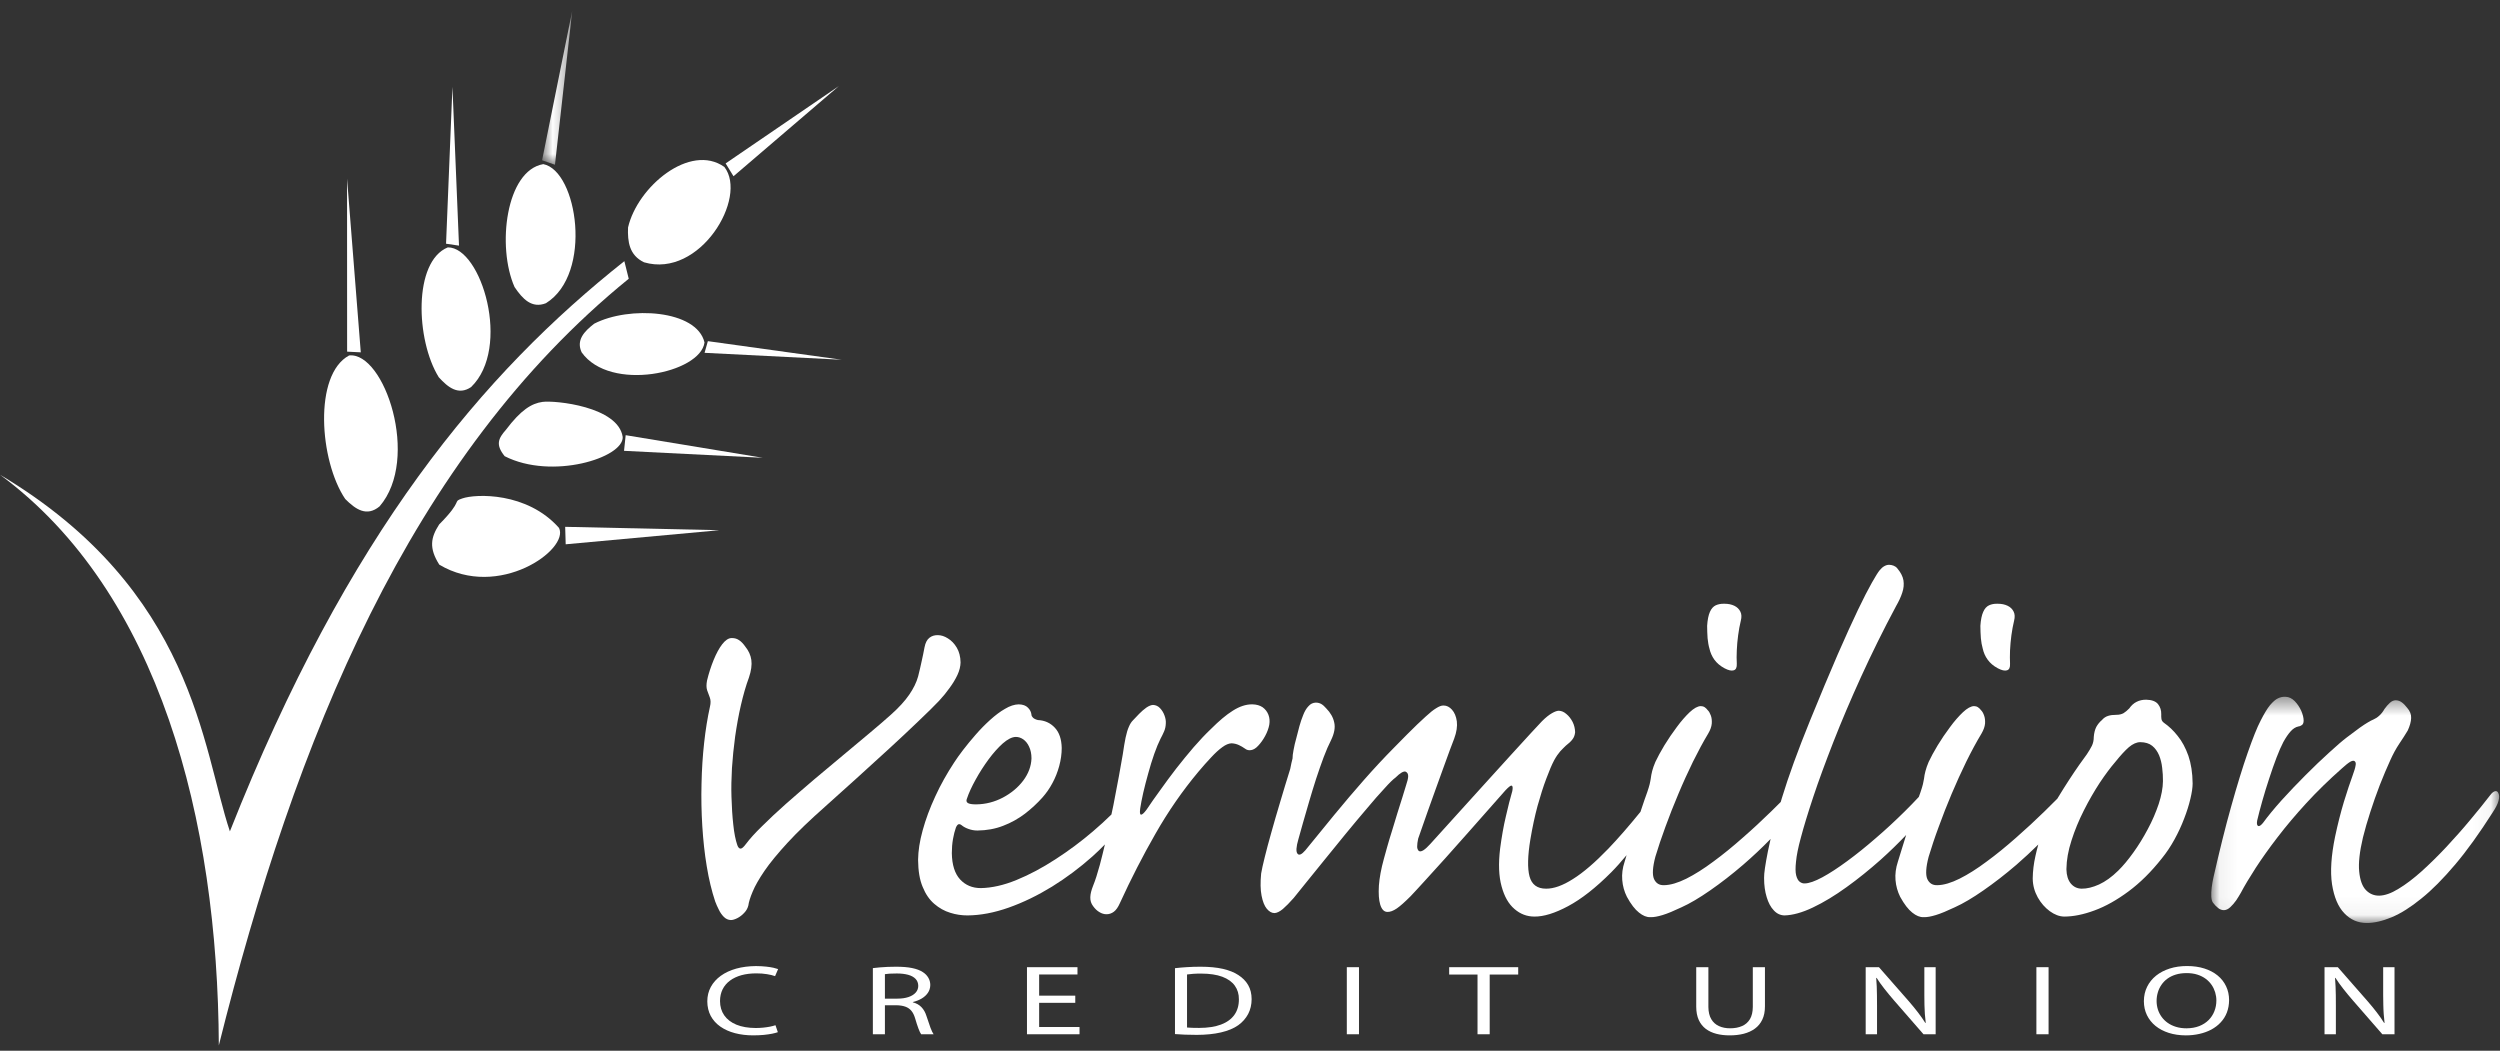
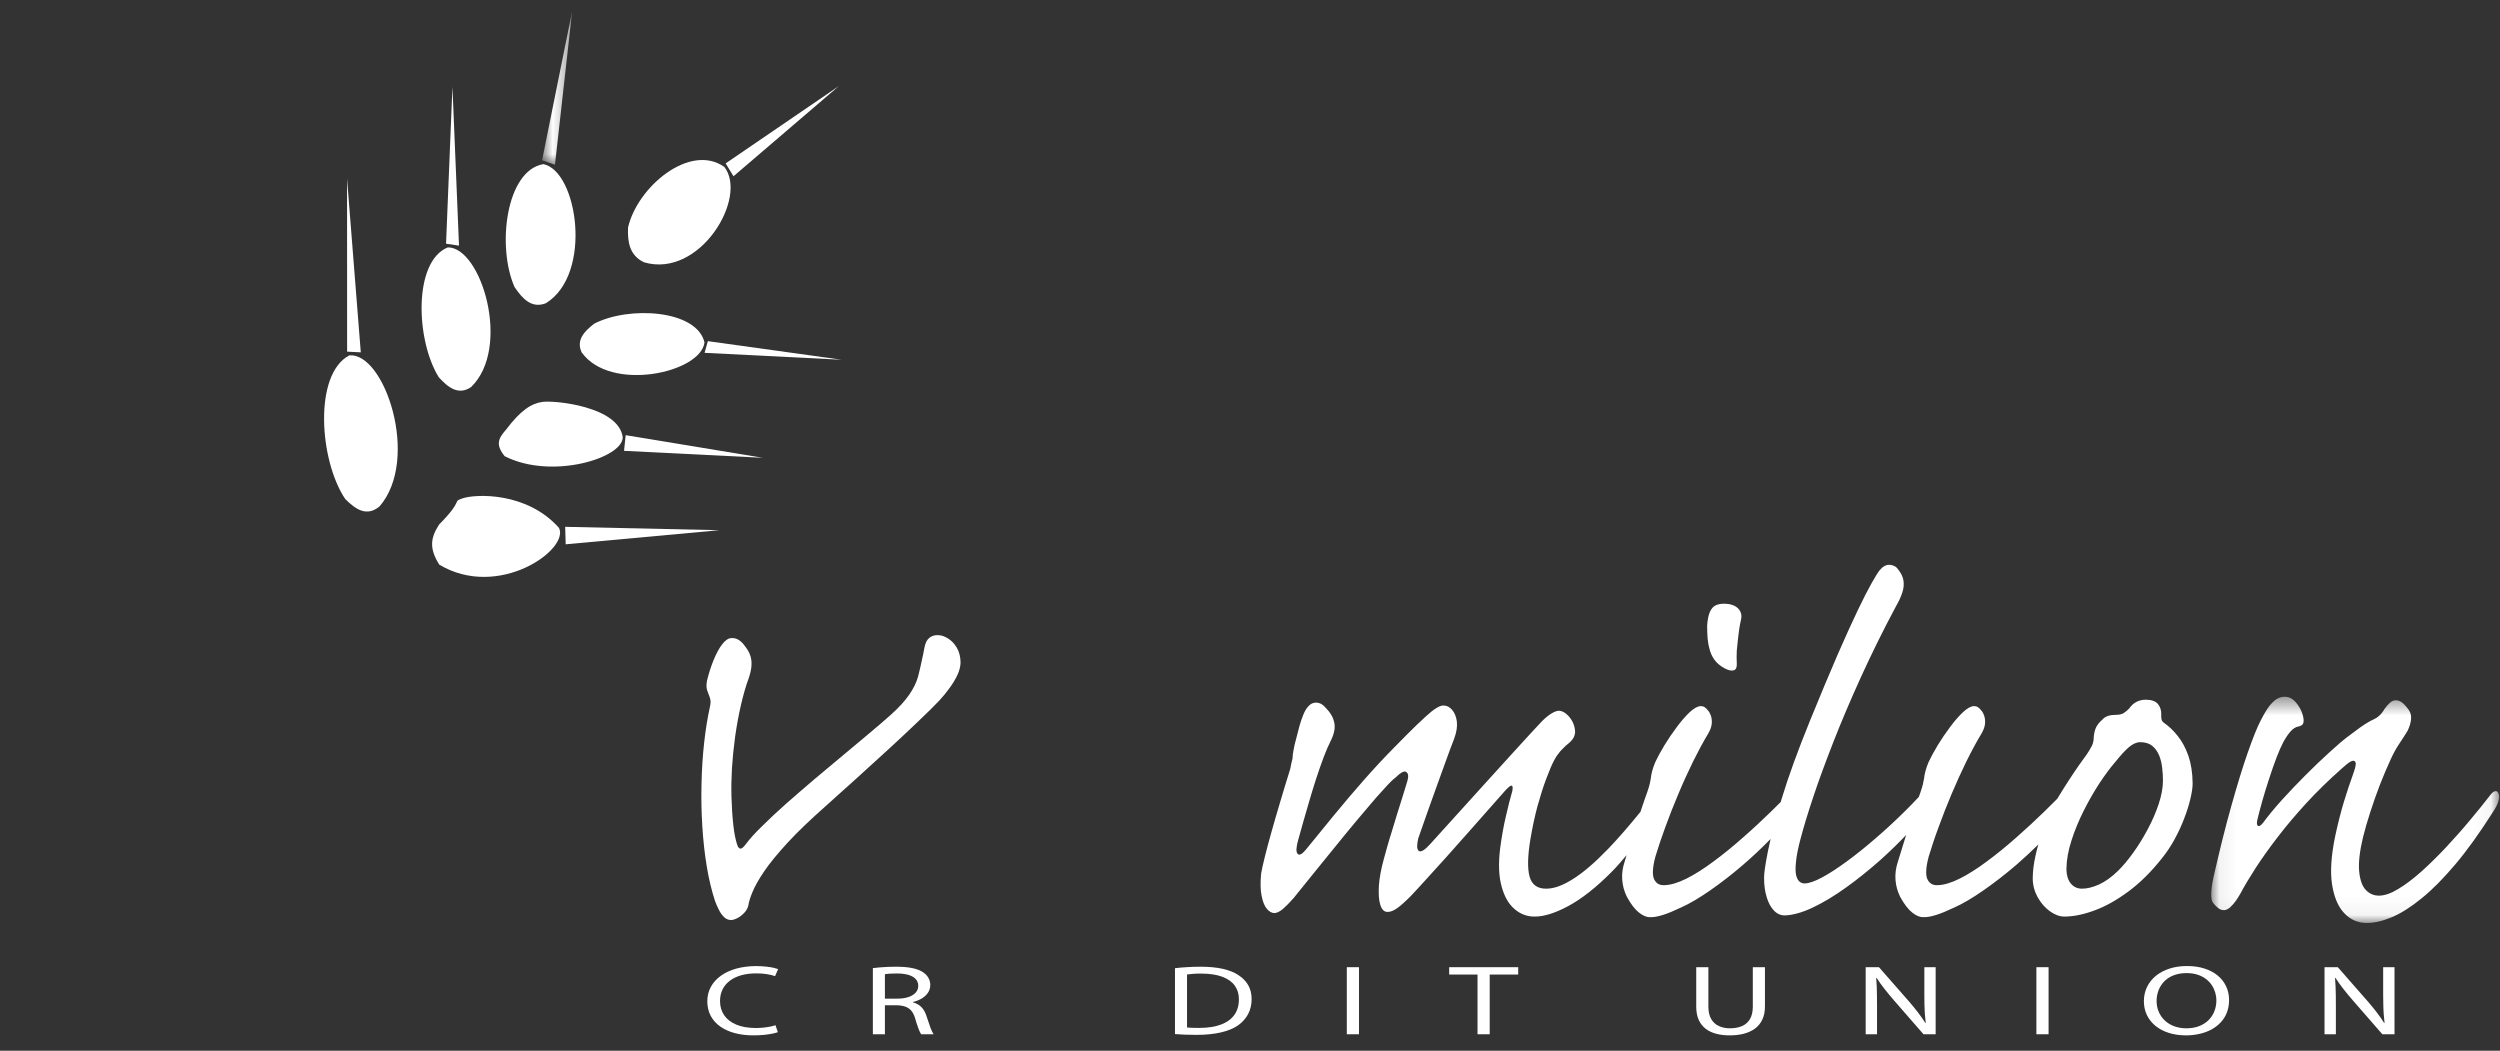
<svg xmlns="http://www.w3.org/2000/svg" xmlns:xlink="http://www.w3.org/1999/xlink" width="138px" height="58px" viewBox="0 0 138 58" version="1.1">
  <rect x="0" y="0" width="138" height="58" fill="#333333" stroke="none" />
  <title>Group 4</title>
  <desc>Created with Sketch.</desc>
  <defs>
    <polygon id="path-1" points="0.923 0.596 2.587 0.596 2.587 9.095 0.923 9.095" />
    <polygon id="path-3" points="0.061 0.462 15.954 0.462 15.954 12.948 0.061 12.948" />
  </defs>
  <g id="PWS" stroke="none" stroke-width="1" fill="none" fill-rule="evenodd">
    <g id="PWS-1" transform="translate(-510, -194)">
      <g id="Group-4" transform="translate(510, 194)">
-         <path d="M34.464,14.416 C26.677,20.589 19.208,29.409 12.69,45.892 C11.156,41.313 10.727,32.599 6.39488462e-14,26.205 C8.811,32.7 12.022,45.268 12.079,57.707 C16.296,40.826 22.614,25.209 34.706,15.387 L34.464,14.416 Z" id="Fill-1" fill="#FFFFFF" />
        <polygon id="Fill-3" fill="#FFFFFF" points="34.447 24.886 42.103 25.27 34.537 24.022" />
        <path d="M27.858,25.182 C30.463,26.509 34.422,25.269 34.373,24.123 C34.133,22.437 30.622,22.09 29.945,22.185 C29.345,22.268 28.758,22.624 27.928,23.724 C27.503,24.204 27.346,24.548 27.858,25.182" id="Fill-5" fill="#FFFFFF" />
        <polygon id="Fill-7" fill="#FFFFFF" points="31.226 30.045 39.712 29.267 31.198 29.081" />
        <path d="M24.249,31.169 C27.519,33.125 31.443,30.333 30.858,29.142 C29.094,27.148 26.25,27.257 25.518,27.514 C24.936,27.717 25.629,27.552 24.243,28.948 C23.78,29.667 23.665,30.247 24.249,31.169" id="Fill-9" fill="#FFFFFF" />
        <g id="Group-13" transform="translate(29, 0)">
          <mask id="mask-2" fill="white">
            <use xlink:href="#path-1" />
          </mask>
          <g id="Clip-12" />
          <polygon id="Fill-11" fill="#FFFFFF" mask="url(#mask-2)" points="1.634 9.095 2.587 0.596 0.923 8.847" />
        </g>
        <path d="M30.136,16.737 C32.744,15.119 31.877,9.428 29.99,9.06 C27.926,9.414 27.418,13.617 28.403,15.844 C28.845,16.501 29.354,17.044 30.136,16.737" id="Fill-14" fill="#FFFFFF" />
        <polygon id="Fill-16" fill="#FFFFFF" points="25.337 13.559 24.975 4.792 24.622 13.453" />
        <path d="M26.002,21.368 C28.244,19.203 26.57,13.641 24.719,13.655 C22.806,14.435 22.949,18.778 24.22,20.824 C24.739,21.395 25.305,21.837 26.002,21.368" id="Fill-18" fill="#FFFFFF" />
        <polygon id="Fill-20" fill="#FFFFFF" points="19.915 19.449 19.157 9.863 19.161 19.411" />
        <path d="M20.952,27.953 C23.214,25.336 21.215,19.408 19.271,19.621 C17.296,20.682 17.634,25.435 19.056,27.545 C19.628,28.117 20.241,28.543 20.952,27.953" id="Fill-22" fill="#FFFFFF" />
        <polygon id="Fill-24" fill="#FFFFFF" points="40.489 9.729 46.305 4.751 40.055 9.02" />
        <path d="M35.551,14.479 C38.635,15.385 41.303,10.902 39.984,9.215 C38.091,7.877 35.185,10.309 34.668,12.557 C34.638,13.336 34.733,14.089 35.551,14.479" id="Fill-26" fill="#FFFFFF" />
        <polygon id="Fill-28" fill="#FFFFFF" points="38.892 19.476 46.46 19.858 39.074 18.832" />
        <path d="M32.107,19.449 C33.679,21.668 38.666,20.594 38.889,18.904 C38.463,17.097 34.719,16.875 32.801,17.867 C32.246,18.295 31.794,18.776 32.107,19.449" id="Fill-30" fill="#FFFFFF" />
        <path d="M50.707,39.8 C51.193,39.34 51.568,38.966 51.835,38.687 C52.044,38.463 52.237,38.227 52.413,37.981 C52.595,37.735 52.739,37.494 52.852,37.254 C52.964,37.013 53.018,36.783 53.023,36.569 C53.018,36.248 52.947,35.975 52.814,35.75 C52.681,35.526 52.514,35.354 52.322,35.238 C52.135,35.119 51.947,35.06 51.771,35.06 C51.589,35.055 51.434,35.103 51.305,35.205 C51.172,35.306 51.081,35.483 51.033,35.734 C50.985,35.987 50.936,36.238 50.878,36.488 C50.824,36.74 50.76,37.025 50.68,37.339 C50.589,37.67 50.423,38.008 50.187,38.35 C49.952,38.693 49.615,39.061 49.171,39.458 C48.855,39.74 48.471,40.072 48.016,40.453 C47.567,40.832 47.075,41.244 46.545,41.683 C46.016,42.121 45.475,42.571 44.934,43.031 C44.395,43.49 43.876,43.941 43.378,44.378 C42.886,44.817 42.448,45.223 42.068,45.604 C41.683,45.978 41.388,46.304 41.18,46.583 C41.052,46.755 40.955,46.844 40.88,46.844 C40.805,46.844 40.746,46.781 40.698,46.647 C40.603,46.369 40.527,45.994 40.478,45.528 C40.426,45.068 40.394,44.551 40.377,43.983 C40.361,43.496 40.372,42.967 40.404,42.4 C40.441,41.832 40.5,41.249 40.58,40.656 C40.666,40.062 40.768,39.489 40.896,38.933 C41.025,38.377 41.169,37.863 41.34,37.404 C41.469,37.025 41.511,36.697 41.474,36.43 C41.436,36.162 41.324,35.922 41.147,35.702 C41.036,35.543 40.923,35.419 40.8,35.339 C40.682,35.258 40.554,35.221 40.409,35.221 L40.377,35.221 C40.206,35.226 40.035,35.344 39.864,35.564 C39.693,35.788 39.538,36.077 39.393,36.43 C39.249,36.783 39.125,37.163 39.029,37.564 C38.987,37.783 38.987,37.959 39.035,38.105 C39.082,38.243 39.136,38.377 39.184,38.51 C39.233,38.644 39.238,38.81 39.19,39.008 C39.056,39.613 38.949,40.276 38.869,40.998 C38.789,41.72 38.741,42.474 38.724,43.261 C38.703,44.041 38.719,44.823 38.767,45.599 C38.816,46.379 38.895,47.123 39.014,47.829 C39.131,48.54 39.286,49.182 39.478,49.76 C39.532,49.904 39.597,50.054 39.677,50.209 C39.751,50.369 39.848,50.503 39.955,50.611 C40.067,50.724 40.196,50.781 40.345,50.787 C40.447,50.787 40.564,50.749 40.704,50.68 C40.837,50.611 40.966,50.514 41.078,50.392 C41.196,50.272 41.27,50.134 41.308,49.985 C41.334,49.787 41.415,49.529 41.549,49.214 C41.678,48.9 41.896,48.519 42.201,48.07 C42.506,47.625 42.934,47.107 43.479,46.513 C44.025,45.919 44.727,45.25 45.577,44.497 C46.09,44.041 46.652,43.533 47.262,42.982 C47.872,42.431 48.476,41.88 49.081,41.325 C49.68,40.773 50.226,40.264 50.707,39.8" id="Fill-32" fill="#FFFFFF" />
-         <path d="M70.065,40.003 C70.096,39.805 70.082,39.624 70.018,39.458 C69.953,39.287 69.845,39.148 69.696,39.04 C69.546,38.939 69.359,38.885 69.134,38.88 L69.103,38.88 C68.77,38.88 68.417,38.998 68.053,39.229 C67.685,39.458 67.289,39.795 66.856,40.228 C66.539,40.527 66.219,40.87 65.892,41.244 C65.567,41.625 65.245,42.015 64.929,42.421 C64.614,42.828 64.32,43.229 64.042,43.62 C63.758,44.004 63.512,44.363 63.293,44.689 C63.149,44.882 63.046,44.978 62.982,44.966 C62.923,44.962 62.908,44.85 62.94,44.624 C62.972,44.395 63.031,44.106 63.106,43.764 C63.187,43.422 63.276,43.064 63.383,42.689 C63.485,42.309 63.598,41.951 63.715,41.614 C63.833,41.277 63.951,40.999 64.063,40.773 C64.133,40.645 64.196,40.517 64.256,40.378 C64.315,40.244 64.346,40.1 64.352,39.94 C64.363,39.805 64.342,39.662 64.283,39.501 C64.229,39.346 64.143,39.206 64.037,39.094 C63.93,38.977 63.796,38.918 63.646,38.912 C63.539,38.918 63.416,38.966 63.276,39.062 C63.144,39.158 63.01,39.27 62.881,39.404 C62.753,39.533 62.646,39.645 62.554,39.747 C62.459,39.838 62.378,39.961 62.315,40.115 C62.244,40.271 62.186,40.469 62.133,40.715 C62.084,40.961 62.03,41.266 61.977,41.641 C61.924,41.956 61.854,42.357 61.763,42.85 C61.672,43.341 61.57,43.876 61.458,44.453 C61.423,44.622 61.386,44.79 61.351,44.959 C61.038,45.268 60.699,45.579 60.329,45.893 C59.683,46.445 58.997,46.958 58.27,47.427 C57.543,47.899 56.825,48.285 56.114,48.574 C55.403,48.867 54.751,49.01 54.145,49.023 C53.67,49.023 53.29,48.861 52.995,48.541 C52.701,48.219 52.552,47.738 52.541,47.096 C52.541,46.818 52.562,46.561 52.605,46.315 C52.648,46.074 52.701,45.862 52.765,45.684 C52.814,45.572 52.862,45.513 52.915,45.498 C52.963,45.486 53.023,45.503 53.087,45.556 C53.183,45.636 53.312,45.706 53.461,45.758 C53.611,45.813 53.776,45.845 53.954,45.845 C54.467,45.839 54.942,45.754 55.376,45.583 C55.815,45.417 56.21,45.192 56.574,44.919 C56.933,44.641 57.259,44.341 57.548,44.016 C57.751,43.785 57.933,43.529 58.093,43.229 C58.254,42.934 58.377,42.62 58.468,42.288 C58.558,41.956 58.607,41.619 58.607,41.287 C58.596,40.805 58.473,40.431 58.227,40.17 C57.982,39.907 57.67,39.764 57.291,39.747 C57.163,39.715 57.072,39.667 57.018,39.613 C56.965,39.559 56.938,39.506 56.938,39.458 C56.922,39.307 56.857,39.174 56.74,39.062 C56.627,38.945 56.457,38.885 56.232,38.88 C55.997,38.885 55.746,38.966 55.478,39.127 C55.205,39.281 54.932,39.49 54.654,39.741 C54.376,39.993 54.108,40.265 53.852,40.56 C53.6,40.849 53.37,41.127 53.162,41.399 C52.958,41.667 52.792,41.898 52.67,42.089 C52.273,42.694 51.92,43.319 51.627,43.961 C51.327,44.608 51.097,45.229 50.931,45.835 C50.765,46.433 50.685,46.974 50.679,47.449 L50.679,47.482 C50.685,48.07 50.765,48.566 50.931,48.957 C51.091,49.354 51.305,49.663 51.573,49.894 C51.841,50.124 52.134,50.29 52.455,50.386 C52.771,50.488 53.092,50.531 53.408,50.531 C54.13,50.526 54.89,50.38 55.686,50.098 C56.489,49.813 57.28,49.428 58.072,48.942 C58.858,48.455 59.602,47.899 60.298,47.279 C60.541,47.062 60.769,46.839 60.991,46.613 C60.897,47.013 60.803,47.395 60.71,47.744 C60.581,48.219 60.458,48.604 60.339,48.894 C60.244,49.136 60.19,49.343 60.185,49.525 C60.18,49.712 60.229,49.874 60.339,50.018 C60.442,50.162 60.555,50.273 60.688,50.349 C60.816,50.429 60.951,50.466 61.078,50.466 C61.222,50.466 61.357,50.423 61.485,50.328 C61.608,50.236 61.72,50.075 61.816,49.857 C62.421,48.535 63.074,47.257 63.78,46.026 C64.48,44.796 65.272,43.652 66.149,42.604 C66.395,42.309 66.631,42.046 66.851,41.812 C67.074,41.571 67.277,41.384 67.471,41.244 C67.658,41.105 67.829,41.036 67.979,41.03 C68.123,41.036 68.257,41.068 68.386,41.127 C68.508,41.185 68.621,41.25 68.717,41.32 C68.818,41.399 68.931,41.431 69.065,41.405 C69.194,41.384 69.327,41.303 69.456,41.16 C69.589,41.02 69.718,40.843 69.835,40.629 C69.953,40.41 70.028,40.202 70.065,40.003 M53.376,44.08 C53.482,43.764 53.643,43.416 53.857,43.031 C54.065,42.651 54.306,42.276 54.568,41.919 C54.83,41.565 55.092,41.271 55.355,41.036 C55.622,40.805 55.857,40.683 56.071,40.678 C56.216,40.678 56.35,40.72 56.483,40.811 C56.612,40.902 56.724,41.036 56.804,41.212 C56.89,41.39 56.938,41.609 56.938,41.865 C56.922,42.299 56.767,42.71 56.478,43.095 C56.189,43.475 55.815,43.785 55.36,44.026 C54.9,44.267 54.413,44.395 53.89,44.401 L53.857,44.401 C53.648,44.401 53.503,44.375 53.424,44.326 C53.343,44.272 53.327,44.192 53.376,44.08" id="Fill-34" fill="#FFFFFF" />
-         <path d="M94.36,35.798 C94.41,36.022 94.501,36.232 94.633,36.414 C94.768,36.601 94.956,36.761 95.196,36.89 C95.411,37.002 95.575,37.04 95.699,37.002 C95.827,36.965 95.881,36.842 95.871,36.633 C95.858,36.414 95.858,36.173 95.871,35.901 C95.881,35.632 95.907,35.354 95.945,35.07 C95.982,34.788 96.03,34.521 96.094,34.258 C96.143,34.066 96.138,33.9 96.068,33.761 C95.999,33.622 95.891,33.514 95.736,33.439 C95.581,33.365 95.405,33.327 95.196,33.327 L95.164,33.327 C94.993,33.322 94.844,33.353 94.709,33.413 C94.575,33.477 94.467,33.594 94.387,33.777 C94.308,33.953 94.255,34.21 94.234,34.547 C94.234,34.788 94.245,35.018 94.259,35.232 C94.281,35.446 94.312,35.638 94.36,35.798" id="Fill-36" fill="#FFFFFF" />
-         <path d="M109.446,35.798 C109.494,36.022 109.585,36.232 109.719,36.414 C109.852,36.601 110.04,36.761 110.281,36.89 C110.495,37.002 110.661,37.04 110.784,37.002 C110.912,36.965 110.965,36.842 110.954,36.633 C110.944,36.414 110.944,36.173 110.954,35.901 C110.965,35.632 110.993,35.354 111.029,35.07 C111.067,34.788 111.116,34.521 111.179,34.258 C111.227,34.066 111.222,33.9 111.152,33.761 C111.084,33.622 110.977,33.514 110.821,33.439 C110.666,33.365 110.488,33.327 110.281,33.327 L110.249,33.327 C110.077,33.322 109.926,33.353 109.795,33.413 C109.66,33.477 109.552,33.594 109.473,33.777 C109.393,33.953 109.339,34.21 109.317,34.547 C109.317,34.788 109.33,35.018 109.344,35.232 C109.366,35.446 109.398,35.638 109.446,35.798" id="Fill-38" fill="#FFFFFF" />
+         <path d="M94.36,35.798 C94.41,36.022 94.501,36.232 94.633,36.414 C94.768,36.601 94.956,36.761 95.196,36.89 C95.411,37.002 95.575,37.04 95.699,37.002 C95.827,36.965 95.881,36.842 95.871,36.633 C95.858,36.414 95.858,36.173 95.871,35.901 C95.982,34.788 96.03,34.521 96.094,34.258 C96.143,34.066 96.138,33.9 96.068,33.761 C95.999,33.622 95.891,33.514 95.736,33.439 C95.581,33.365 95.405,33.327 95.196,33.327 L95.164,33.327 C94.993,33.322 94.844,33.353 94.709,33.413 C94.575,33.477 94.467,33.594 94.387,33.777 C94.308,33.953 94.255,34.21 94.234,34.547 C94.234,34.788 94.245,35.018 94.259,35.232 C94.281,35.446 94.312,35.638 94.36,35.798" id="Fill-36" fill="#FFFFFF" />
        <path d="M119.332,47.385 C119.588,47.07 119.824,46.717 120.032,46.337 C120.241,45.957 120.419,45.573 120.567,45.181 C120.717,44.796 120.83,44.433 120.909,44.096 C120.99,43.76 121.033,43.475 121.033,43.245 C121.027,42.657 120.947,42.149 120.798,41.716 C120.643,41.282 120.449,40.919 120.209,40.624 C119.974,40.324 119.723,40.09 119.461,39.907 C119.368,39.843 119.32,39.764 119.31,39.677 C119.301,39.592 119.295,39.506 119.301,39.426 C119.306,39.212 119.246,39.025 119.124,38.869 C119.002,38.715 118.78,38.629 118.466,38.623 C118.273,38.623 118.097,38.661 117.94,38.741 C117.779,38.821 117.646,38.945 117.535,39.105 C117.429,39.217 117.319,39.303 117.219,39.367 C117.112,39.426 116.984,39.458 116.827,39.458 C116.652,39.458 116.497,39.474 116.367,39.517 C116.234,39.559 116.121,39.634 116.026,39.747 C115.898,39.854 115.796,39.982 115.715,40.127 C115.642,40.271 115.593,40.458 115.576,40.678 C115.576,40.864 115.54,41.03 115.471,41.17 C115.4,41.314 115.304,41.469 115.191,41.641 C115.101,41.758 114.967,41.945 114.79,42.197 C114.614,42.448 114.421,42.732 114.213,43.052 C114.003,43.374 113.807,43.689 113.614,44.005 C113.598,44.032 113.584,44.056 113.567,44.084 C113.344,44.309 113.109,44.541 112.865,44.781 C112.357,45.277 111.826,45.77 111.281,46.246 C110.735,46.727 110.2,47.166 109.666,47.556 C109.136,47.953 108.64,48.267 108.167,48.504 C107.703,48.734 107.296,48.857 106.942,48.862 C106.676,48.873 106.494,48.754 106.386,48.519 C106.286,48.285 106.308,47.872 106.462,47.29 C106.616,46.782 106.799,46.224 107.019,45.636 C107.231,45.043 107.473,44.438 107.728,43.828 C107.986,43.213 108.26,42.62 108.537,42.047 C108.82,41.474 109.1,40.955 109.383,40.485 C109.494,40.292 109.559,40.111 109.575,39.94 C109.585,39.769 109.569,39.618 109.52,39.49 C109.474,39.362 109.419,39.266 109.351,39.201 C109.303,39.137 109.249,39.083 109.184,39.04 C109.12,38.998 109.045,38.977 108.965,38.977 C108.794,38.982 108.591,39.094 108.355,39.314 C108.125,39.533 107.884,39.805 107.644,40.133 C107.396,40.463 107.167,40.801 106.959,41.143 C106.75,41.49 106.585,41.797 106.462,42.058 C106.383,42.245 106.323,42.415 106.286,42.561 C106.247,42.704 106.22,42.85 106.205,42.989 C106.189,43.08 106.172,43.181 106.145,43.288 C106.119,43.395 106.076,43.539 106.013,43.726 C105.984,43.804 105.951,43.899 105.919,43.989 C105.674,44.252 105.418,44.517 105.146,44.785 C104.626,45.298 104.098,45.791 103.547,46.262 C103,46.738 102.472,47.162 101.963,47.535 C101.455,47.909 100.994,48.21 100.59,48.428 C100.182,48.647 99.861,48.76 99.625,48.765 C99.523,48.772 99.433,48.739 99.347,48.676 C99.263,48.615 99.193,48.492 99.149,48.321 C99.104,48.145 99.104,47.894 99.14,47.562 C99.171,47.231 99.255,46.797 99.401,46.262 C99.561,45.652 99.791,44.898 100.091,43.994 C100.391,43.09 100.765,42.079 101.203,40.955 C101.642,39.833 102.151,38.634 102.728,37.366 C103.307,36.099 103.947,34.793 104.664,33.456 C104.819,33.188 104.932,32.943 105.007,32.707 C105.086,32.477 105.103,32.252 105.07,32.033 C105.033,31.814 104.916,31.594 104.728,31.37 C104.676,31.305 104.61,31.259 104.525,31.225 C104.444,31.194 104.359,31.177 104.279,31.177 C104.198,31.177 104.113,31.198 104.023,31.247 C103.933,31.295 103.846,31.37 103.766,31.467 C103.669,31.584 103.524,31.814 103.326,32.168 C103.128,32.514 102.873,33.012 102.562,33.659 C102.252,34.306 101.877,35.131 101.437,36.136 C101.001,37.141 100.493,38.357 99.913,39.778 C99.246,41.421 98.727,42.843 98.358,44.059 C98.335,44.133 98.317,44.197 98.296,44.269 C98.127,44.437 97.959,44.605 97.779,44.781 C97.272,45.277 96.742,45.77 96.195,46.246 C95.651,46.727 95.115,47.166 94.582,47.556 C94.051,47.953 93.554,48.267 93.084,48.504 C92.617,48.734 92.211,48.857 91.858,48.862 C91.59,48.873 91.408,48.754 91.301,48.519 C91.2,48.285 91.222,47.872 91.377,47.29 C91.531,46.782 91.714,46.224 91.933,45.636 C92.146,45.043 92.389,44.438 92.645,43.828 C92.901,43.213 93.174,42.62 93.452,42.047 C93.736,41.474 94.015,40.955 94.297,40.485 C94.41,40.292 94.475,40.111 94.49,39.94 C94.501,39.769 94.485,39.618 94.436,39.49 C94.388,39.362 94.335,39.266 94.265,39.201 C94.217,39.137 94.163,39.083 94.101,39.04 C94.035,38.998 93.961,38.977 93.882,38.977 C93.71,38.982 93.506,39.094 93.27,39.314 C93.041,39.533 92.801,39.805 92.56,40.133 C92.312,40.463 92.083,40.801 91.874,41.143 C91.665,41.49 91.5,41.797 91.377,42.058 C91.297,42.245 91.237,42.415 91.2,42.561 C91.163,42.704 91.137,42.85 91.12,42.989 C91.103,43.08 91.088,43.181 91.061,43.288 C91.034,43.395 90.991,43.539 90.928,43.726 C90.838,43.973 90.73,44.278 90.611,44.641 C90.593,44.696 90.574,44.756 90.555,44.811 C89.91,45.607 89.317,46.287 88.782,46.845 C88.045,47.61 87.391,48.172 86.823,48.525 C86.263,48.883 85.766,49.059 85.343,49.055 C84.855,49.055 84.551,48.829 84.429,48.375 C84.311,47.926 84.326,47.242 84.478,46.327 C84.589,45.669 84.718,45.059 84.873,44.486 C85.033,43.919 85.187,43.422 85.353,42.989 C85.514,42.555 85.659,42.212 85.792,41.962 C85.904,41.758 86.017,41.597 86.124,41.474 C86.236,41.358 86.338,41.25 86.435,41.16 C86.595,41.036 86.718,40.924 86.797,40.816 C86.883,40.71 86.931,40.576 86.947,40.421 C86.942,40.223 86.899,40.035 86.81,39.854 C86.718,39.677 86.605,39.528 86.466,39.415 C86.333,39.297 86.194,39.239 86.049,39.233 C85.953,39.233 85.825,39.277 85.67,39.367 C85.51,39.458 85.327,39.602 85.117,39.811 C85.027,39.902 84.829,40.115 84.519,40.453 C84.214,40.784 83.829,41.201 83.38,41.699 C82.926,42.197 82.439,42.732 81.919,43.309 C81.4,43.882 80.882,44.453 80.369,45.021 C79.86,45.588 79.383,46.107 78.955,46.584 C78.811,46.743 78.683,46.862 78.576,46.931 C78.463,47.001 78.379,47.016 78.313,46.968 C78.256,46.905 78.223,46.824 78.228,46.717 C78.228,46.61 78.245,46.471 78.282,46.295 C78.313,46.193 78.379,46.011 78.475,45.743 C78.57,45.47 78.683,45.155 78.811,44.785 C78.945,44.416 79.084,44.026 79.228,43.62 C79.372,43.213 79.518,42.817 79.657,42.432 C79.795,42.052 79.919,41.716 80.025,41.421 C80.134,41.127 80.22,40.913 80.271,40.773 C80.405,40.41 80.452,40.09 80.417,39.816 C80.379,39.544 80.287,39.329 80.149,39.175 C80.015,39.025 79.86,38.945 79.693,38.945 L79.662,38.945 C79.564,38.945 79.436,38.992 79.276,39.094 C79.115,39.19 78.923,39.346 78.698,39.554 C78.556,39.689 78.399,39.838 78.233,39.987 C78.073,40.142 77.887,40.324 77.678,40.533 C77.47,40.738 77.223,40.993 76.935,41.287 C76.388,41.839 75.842,42.427 75.292,43.052 C74.74,43.679 74.194,44.321 73.654,44.978 C73.115,45.636 72.58,46.29 72.055,46.937 C71.852,47.171 71.708,47.235 71.621,47.123 C71.531,47.012 71.548,46.749 71.671,46.327 C71.734,46.096 71.82,45.803 71.918,45.444 C72.019,45.085 72.13,44.695 72.257,44.272 C72.381,43.85 72.51,43.422 72.648,42.994 C72.788,42.566 72.928,42.171 73.066,41.797 C73.205,41.427 73.339,41.122 73.468,40.87 C73.654,40.49 73.715,40.159 73.649,39.881 C73.591,39.597 73.44,39.34 73.211,39.105 C73.115,38.992 73.023,38.912 72.933,38.859 C72.842,38.81 72.745,38.784 72.633,38.784 C72.473,38.789 72.339,38.853 72.228,38.982 C72.108,39.105 72.014,39.27 71.937,39.468 C71.857,39.662 71.788,39.87 71.728,40.084 C71.676,40.298 71.621,40.496 71.574,40.678 C71.494,40.967 71.435,41.208 71.403,41.406 C71.364,41.597 71.349,41.753 71.349,41.865 C71.322,41.956 71.301,42.047 71.285,42.127 C71.269,42.212 71.247,42.32 71.221,42.443 C71.028,43.064 70.841,43.674 70.665,44.272 C70.488,44.866 70.322,45.427 70.179,45.946 C70.033,46.465 69.911,46.92 69.815,47.311 C69.719,47.707 69.648,48.006 69.615,48.219 C69.568,48.712 69.574,49.118 69.638,49.44 C69.701,49.766 69.798,50.007 69.926,50.162 C70.06,50.322 70.199,50.402 70.354,50.402 C70.483,50.396 70.639,50.322 70.814,50.177 C70.985,50.029 71.188,49.824 71.413,49.568 C71.562,49.386 71.782,49.107 72.076,48.745 C72.371,48.375 72.713,47.957 73.094,47.488 C73.473,47.016 73.864,46.534 74.269,46.043 C74.677,45.545 75.067,45.08 75.442,44.641 C75.811,44.197 76.137,43.828 76.42,43.524 C76.698,43.213 76.902,43.015 77.03,42.924 C77.158,42.796 77.276,42.7 77.378,42.64 C77.479,42.587 77.56,42.572 77.607,42.604 C77.688,42.646 77.731,42.726 77.731,42.843 C77.731,42.962 77.688,43.138 77.607,43.374 C77.56,43.524 77.495,43.738 77.415,44 C77.329,44.267 77.238,44.56 77.137,44.883 C77.036,45.208 76.935,45.534 76.839,45.862 C76.736,46.188 76.645,46.487 76.57,46.758 C76.489,47.033 76.432,47.252 76.388,47.416 C76.238,47.957 76.147,48.449 76.115,48.888 C76.089,49.327 76.11,49.676 76.189,49.937 C76.27,50.199 76.4,50.334 76.58,50.338 C76.736,50.344 76.907,50.279 77.104,50.146 C77.299,50.012 77.55,49.787 77.865,49.472 C78.057,49.273 78.318,48.984 78.656,48.615 C78.993,48.246 79.372,47.829 79.785,47.37 C80.197,46.909 80.614,46.439 81.037,45.962 C81.459,45.486 81.851,45.047 82.208,44.636 C82.572,44.23 82.865,43.893 83.096,43.631 C83.273,43.443 83.386,43.352 83.442,43.368 C83.503,43.384 83.514,43.481 83.48,43.663 C83.362,44.064 83.245,44.533 83.123,45.068 C82.994,45.605 82.893,46.198 82.807,46.84 C82.706,47.676 82.732,48.369 82.887,48.926 C83.037,49.483 83.273,49.9 83.6,50.177 C83.92,50.456 84.289,50.595 84.7,50.595 C85.214,50.6 85.835,50.408 86.562,50.018 C87.296,49.626 88.087,49.006 88.936,48.155 C89.219,47.871 89.503,47.548 89.787,47.206 C89.742,47.351 89.703,47.478 89.676,47.577 C89.563,47.914 89.52,48.251 89.548,48.578 C89.574,48.906 89.659,49.214 89.805,49.504 C90.028,49.916 90.254,50.205 90.474,50.376 C90.687,50.548 90.895,50.633 91.088,50.627 L91.12,50.627 C91.29,50.633 91.511,50.591 91.778,50.51 C92.045,50.429 92.394,50.284 92.821,50.081 C93.281,49.874 93.806,49.563 94.399,49.151 C94.993,48.739 95.603,48.267 96.223,47.734 C96.756,47.274 97.259,46.8 97.737,46.31 C97.68,46.552 97.629,46.782 97.589,46.989 C97.442,47.734 97.373,48.215 97.378,48.445 L97.378,48.477 C97.378,48.867 97.426,49.214 97.522,49.526 C97.613,49.829 97.742,50.075 97.914,50.253 C98.079,50.434 98.278,50.526 98.502,50.531 C98.956,50.519 99.481,50.376 100.075,50.092 C100.668,49.81 101.289,49.434 101.932,48.969 C102.572,48.509 103.193,48.006 103.803,47.466 C104.325,46.999 104.79,46.542 105.22,46.091 C105.137,46.351 105.058,46.6 104.99,46.83 C104.889,47.15 104.81,47.401 104.76,47.577 C104.649,47.914 104.605,48.251 104.632,48.578 C104.658,48.906 104.745,49.214 104.889,49.504 C105.114,49.916 105.339,50.205 105.558,50.376 C105.771,50.548 105.979,50.633 106.172,50.627 L106.205,50.627 C106.375,50.633 106.596,50.591 106.863,50.51 C107.13,50.429 107.478,50.284 107.906,50.081 C108.366,49.874 108.891,49.563 109.483,49.151 C110.077,48.739 110.687,48.267 111.308,47.734 C111.728,47.371 112.126,46.998 112.514,46.618 C112.456,46.825 112.403,47.034 112.357,47.246 C112.26,47.676 112.212,48.086 112.207,48.477 L112.207,48.509 C112.212,48.877 112.309,49.22 112.484,49.536 C112.661,49.852 112.886,50.104 113.146,50.296 C113.41,50.488 113.679,50.591 113.941,50.595 C114.447,50.595 115.01,50.483 115.625,50.253 C116.234,50.029 116.859,49.676 117.496,49.204 C118.139,48.727 118.747,48.124 119.332,47.385 M116.925,48.06 C116.567,48.413 116.214,48.664 115.866,48.824 C115.519,48.98 115.197,49.059 114.903,49.055 C114.656,49.049 114.458,48.952 114.304,48.765 C114.154,48.578 114.074,48.321 114.067,47.996 L114.067,47.964 C114.074,47.476 114.164,46.952 114.346,46.396 C114.522,45.839 114.752,45.284 115.031,44.732 C115.309,44.181 115.603,43.674 115.907,43.208 C116.218,42.743 116.502,42.363 116.765,42.058 C117.048,41.705 117.299,41.431 117.514,41.244 C117.731,41.063 117.94,40.967 118.145,40.967 C118.418,40.971 118.637,41.036 118.803,41.17 C118.968,41.303 119.091,41.48 119.183,41.694 C119.269,41.908 119.326,42.137 119.353,42.389 C119.386,42.636 119.395,42.882 119.395,43.117 C119.391,43.502 119.31,43.919 119.161,44.379 C119.006,44.839 118.809,45.304 118.557,45.77 C118.311,46.235 118.043,46.669 117.759,47.063 C117.47,47.466 117.193,47.798 116.925,48.06" id="Fill-40" fill="#FFFFFF" />
        <g id="Group-44" transform="translate(121.999, 38)">
          <mask id="mask-4" fill="white">
            <use xlink:href="#path-3" />
          </mask>
          <g id="Clip-43" />
          <path d="M15.915,5.79 C15.877,5.694 15.819,5.657 15.738,5.673 C15.653,5.689 15.561,5.76 15.466,5.886 C15.134,6.316 14.761,6.78 14.343,7.277 C13.931,7.776 13.492,8.265 13.037,8.755 C12.577,9.246 12.124,9.69 11.674,10.097 C11.224,10.498 10.796,10.825 10.394,11.065 C9.993,11.312 9.641,11.434 9.336,11.44 C9.053,11.444 8.807,11.344 8.603,11.136 C8.399,10.925 8.276,10.589 8.229,10.117 C8.18,9.646 8.25,9.017 8.436,8.229 C8.544,7.787 8.683,7.314 8.844,6.816 C9.003,6.321 9.179,5.822 9.367,5.332 C9.561,4.84 9.753,4.383 9.946,3.962 C10.097,3.624 10.26,3.325 10.438,3.058 C10.619,2.791 10.774,2.549 10.908,2.325 C11.025,2.067 11.09,1.843 11.096,1.639 C11.107,1.437 11.031,1.248 10.877,1.073 C10.779,0.945 10.683,0.844 10.576,0.767 C10.476,0.694 10.362,0.655 10.234,0.655 C10.123,0.66 10.015,0.709 9.918,0.799 C9.816,0.891 9.72,1.004 9.624,1.137 C9.544,1.282 9.448,1.405 9.341,1.5 C9.239,1.597 9.126,1.667 9.015,1.716 C8.924,1.752 8.823,1.806 8.71,1.875 C8.597,1.94 8.453,2.035 8.27,2.163 C8.089,2.297 7.844,2.478 7.539,2.709 C7.297,2.892 6.977,3.17 6.575,3.538 C6.17,3.902 5.736,4.319 5.276,4.779 C4.815,5.239 4.373,5.705 3.954,6.165 C3.537,6.63 3.189,7.053 2.917,7.426 C2.799,7.566 2.713,7.625 2.65,7.593 C2.584,7.561 2.568,7.465 2.596,7.298 C2.67,6.978 2.766,6.62 2.88,6.213 C2.997,5.806 3.119,5.394 3.259,4.979 C3.393,4.561 3.53,4.176 3.666,3.817 C3.8,3.463 3.928,3.18 4.039,2.966 C4.18,2.709 4.317,2.511 4.447,2.368 C4.575,2.224 4.719,2.132 4.874,2.1 C4.955,2.09 5.023,2.057 5.078,2.014 C5.131,1.966 5.162,1.891 5.162,1.778 C5.162,1.623 5.116,1.442 5.03,1.238 C4.938,1.034 4.82,0.859 4.672,0.705 C4.522,0.553 4.356,0.469 4.168,0.463 L4.136,0.463 C4.008,0.458 3.88,0.484 3.745,0.548 C3.612,0.607 3.469,0.736 3.307,0.923 C3.152,1.115 2.981,1.399 2.788,1.778 C2.589,2.159 2.355,2.752 2.072,3.559 C1.788,4.367 1.488,5.353 1.163,6.513 C0.835,7.673 0.516,8.973 0.188,10.412 C0.145,10.598 0.113,10.787 0.087,10.979 C0.064,11.171 0.056,11.344 0.064,11.492 C0.075,11.648 0.104,11.755 0.155,11.825 C0.253,11.954 0.35,12.055 0.45,12.13 C0.547,12.204 0.654,12.241 0.766,12.241 C0.885,12.236 1.001,12.182 1.114,12.075 C1.225,11.975 1.332,11.845 1.436,11.703 C1.537,11.552 1.622,11.412 1.697,11.28 C1.904,10.887 2.178,10.434 2.515,9.909 C2.852,9.392 3.254,8.823 3.719,8.22 C4.185,7.609 4.714,6.984 5.308,6.335 C5.901,5.689 6.56,5.046 7.281,4.41 C7.474,4.234 7.629,4.111 7.742,4.046 C7.859,3.982 7.939,3.978 7.987,4.026 C8.036,4.069 8.053,4.144 8.029,4.255 C8.014,4.373 7.956,4.561 7.859,4.827 C7.726,5.186 7.57,5.662 7.389,6.245 C7.212,6.833 7.047,7.481 6.895,8.197 C6.683,9.235 6.623,10.105 6.729,10.813 C6.841,11.52 7.061,12.05 7.404,12.408 C7.742,12.765 8.153,12.947 8.63,12.947 C9.046,12.954 9.506,12.845 10.015,12.636 C10.522,12.424 11.067,12.082 11.652,11.605 C12.241,11.136 12.86,10.508 13.523,9.726 C14.183,8.947 14.872,7.984 15.595,6.849 C15.765,6.593 15.877,6.378 15.92,6.202 C15.969,6.026 15.964,5.886 15.915,5.79" id="Fill-42" fill="#FFFFFF" mask="url(#mask-4)" />
        </g>
        <path d="M40.296,54.129 C40.473,53.998 40.684,53.899 40.93,53.83 C41.177,53.763 41.45,53.73 41.753,53.73 C41.968,53.73 42.163,53.744 42.337,53.774 C42.511,53.802 42.661,53.838 42.784,53.883 L42.952,53.493 C42.894,53.471 42.808,53.447 42.697,53.421 C42.587,53.397 42.451,53.374 42.291,53.357 C42.129,53.339 41.942,53.33 41.73,53.327 C41.329,53.33 40.966,53.377 40.637,53.468 C40.309,53.561 40.026,53.692 39.788,53.864 C39.55,54.036 39.367,54.24 39.238,54.478 C39.109,54.715 39.044,54.982 39.043,55.274 C39.045,55.578 39.109,55.846 39.234,56.082 C39.36,56.314 39.538,56.511 39.766,56.67 C39.995,56.829 40.262,56.949 40.569,57.03 C40.876,57.111 41.213,57.152 41.577,57.152 C41.788,57.151 41.98,57.143 42.155,57.127 C42.331,57.109 42.486,57.087 42.618,57.061 C42.751,57.034 42.857,57.005 42.937,56.976 L42.806,56.592 C42.716,56.622 42.613,56.65 42.496,56.673 C42.379,56.695 42.254,56.713 42.123,56.726 C41.988,56.739 41.853,56.746 41.715,56.746 C41.299,56.743 40.943,56.683 40.651,56.563 C40.358,56.442 40.134,56.27 39.979,56.049 C39.824,55.826 39.746,55.563 39.745,55.257 C39.746,55.014 39.795,54.797 39.889,54.608 C39.984,54.42 40.12,54.259 40.296,54.129" id="Fill-45" fill="#FFFFFF" />
        <path d="M51.138,56.076 C51.078,55.884 50.987,55.722 50.865,55.596 C50.743,55.467 50.583,55.379 50.39,55.329 L50.39,55.312 C50.571,55.268 50.732,55.203 50.878,55.118 C51.021,55.033 51.137,54.927 51.221,54.802 C51.306,54.677 51.349,54.534 51.352,54.373 C51.351,54.225 51.315,54.092 51.244,53.971 C51.173,53.849 51.074,53.747 50.947,53.665 C50.793,53.562 50.594,53.487 50.352,53.437 C50.11,53.386 49.812,53.363 49.458,53.363 C49.306,53.363 49.155,53.366 49.003,53.372 C48.85,53.378 48.702,53.388 48.562,53.4 C48.422,53.41 48.296,53.424 48.182,53.44 L48.182,57.092 L48.847,57.092 L48.847,55.489 L49.473,55.489 C49.673,55.493 49.841,55.519 49.978,55.569 C50.113,55.617 50.223,55.695 50.309,55.797 C50.395,55.902 50.463,56.038 50.513,56.207 C50.58,56.44 50.644,56.631 50.7,56.782 C50.757,56.933 50.806,57.036 50.848,57.092 L51.535,57.092 C51.483,57.019 51.424,56.897 51.359,56.723 C51.296,56.551 51.222,56.334 51.138,56.076 M50.144,55.038 C49.97,55.096 49.765,55.125 49.527,55.125 L48.847,55.125 L48.847,53.774 C48.905,53.763 48.989,53.754 49.098,53.746 C49.209,53.74 49.344,53.736 49.504,53.736 C49.739,53.735 49.946,53.76 50.124,53.807 C50.301,53.856 50.439,53.93 50.537,54.032 C50.636,54.134 50.686,54.263 50.688,54.423 C50.686,54.563 50.639,54.688 50.545,54.792 C50.451,54.897 50.318,54.98 50.144,55.038" id="Fill-47" fill="#FFFFFF" />
-         <polygon id="Fill-49" fill="#FFFFFF" points="57.361 55.356 59.355 55.356 59.355 54.96 57.361 54.96 57.361 53.791 59.477 53.791 59.477 53.389 56.689 53.389 56.689 57.091 59.59 57.091 59.59 56.691 57.361 56.691" />
        <path d="M68.357,53.823 C68.133,53.674 67.848,53.562 67.505,53.481 C67.159,53.403 66.748,53.363 66.273,53.363 C66.009,53.363 65.756,53.37 65.52,53.386 C65.283,53.4 65.063,53.42 64.859,53.444 L64.859,57.081 C65.026,57.095 65.21,57.105 65.408,57.113 C65.607,57.122 65.827,57.125 66.065,57.125 C66.568,57.123 67.014,57.079 67.399,56.989 C67.786,56.899 68.104,56.767 68.35,56.593 C68.588,56.422 68.77,56.215 68.899,55.971 C69.025,55.729 69.089,55.456 69.09,55.153 C69.089,54.854 69.025,54.595 68.899,54.377 C68.773,54.158 68.591,53.974 68.357,53.823 M68.137,56.021 C67.97,56.254 67.725,56.433 67.399,56.556 C67.074,56.678 66.673,56.74 66.197,56.741 C66.064,56.741 65.942,56.739 65.825,56.736 C65.711,56.733 65.609,56.727 65.524,56.719 L65.524,53.791 C65.612,53.777 65.72,53.765 65.85,53.756 C65.981,53.745 66.131,53.742 66.303,53.742 C66.772,53.742 67.161,53.802 67.47,53.916 C67.78,54.033 68.011,54.199 68.162,54.41 C68.315,54.624 68.39,54.877 68.387,55.168 C68.387,55.504 68.304,55.787 68.137,56.021" id="Fill-51" fill="#FFFFFF" />
        <polygon id="Fill-53" fill="#FFFFFF" points="74.344 57.091 75.016 57.091 75.016 53.389 74.344 53.389" />
        <polygon id="Fill-55" fill="#FFFFFF" points="79.994 53.795 81.559 53.795 81.559 57.091 82.231 57.091 82.231 53.795 83.805 53.795 83.805 53.389 79.994 53.389" />
        <path d="M96.755,55.587 C96.752,55.857 96.701,56.08 96.599,56.253 C96.495,56.427 96.35,56.556 96.163,56.637 C95.977,56.72 95.757,56.762 95.501,56.762 C95.272,56.762 95.067,56.723 94.888,56.64 C94.707,56.559 94.564,56.431 94.462,56.257 C94.359,56.084 94.306,55.861 94.303,55.587 L94.303,53.39 L93.632,53.39 L93.632,55.571 C93.633,55.858 93.68,56.103 93.772,56.305 C93.865,56.506 93.996,56.669 94.159,56.793 C94.326,56.919 94.522,57.009 94.746,57.067 C94.969,57.125 95.215,57.153 95.48,57.152 C95.758,57.153 96.019,57.123 96.255,57.063 C96.49,57.001 96.697,56.908 96.871,56.78 C97.047,56.652 97.183,56.486 97.279,56.284 C97.377,56.081 97.425,55.837 97.425,55.555 L97.425,53.39 L96.755,53.39 L96.755,55.587 Z" id="Fill-56" fill="#FFFFFF" />
        <path d="M106.224,54.938 C106.224,55.13 106.226,55.31 106.23,55.478 C106.233,55.649 106.242,55.814 106.252,55.973 C106.264,56.133 106.28,56.296 106.3,56.459 L106.278,56.466 C106.159,56.276 106.024,56.084 105.871,55.885 C105.718,55.685 105.547,55.478 105.361,55.262 L103.719,53.39 L102.986,53.39 L102.986,57.091 L103.612,57.091 L103.612,55.509 C103.612,55.306 103.612,55.117 103.608,54.943 C103.606,54.77 103.602,54.606 103.596,54.451 C103.587,54.292 103.578,54.137 103.566,53.983 L103.588,53.977 C103.716,54.179 103.862,54.382 104.026,54.59 C104.19,54.799 104.363,55.007 104.542,55.214 L106.177,57.091 L106.848,57.091 L106.848,53.39 L106.224,53.39 L106.224,54.938 Z" id="Fill-57" fill="#FFFFFF" />
        <polygon id="Fill-58" fill="#FFFFFF" points="112.409 57.091 113.081 57.091 113.081 53.389 112.409 53.389" />
        <path d="M122.415,53.849 C122.212,53.682 121.968,53.553 121.683,53.462 C121.4,53.371 121.078,53.325 120.724,53.325 C120.378,53.325 120.061,53.37 119.772,53.462 C119.482,53.554 119.23,53.685 119.018,53.854 C118.804,54.026 118.639,54.23 118.522,54.468 C118.403,54.706 118.344,54.973 118.342,55.268 C118.344,55.55 118.399,55.805 118.511,56.036 C118.624,56.266 118.78,56.464 118.985,56.631 C119.192,56.798 119.436,56.926 119.718,57.016 C120,57.105 120.311,57.152 120.656,57.153 C120.92,57.153 121.172,57.125 121.409,57.071 C121.647,57.018 121.866,56.938 122.064,56.833 C122.263,56.724 122.436,56.595 122.582,56.436 C122.728,56.281 122.844,56.099 122.923,55.893 C123.003,55.685 123.044,55.456 123.046,55.203 C123.044,54.925 122.99,54.672 122.881,54.444 C122.773,54.214 122.618,54.016 122.415,53.849 M122.233,55.82 C122.161,56.004 122.056,56.167 121.914,56.309 C121.772,56.45 121.602,56.559 121.396,56.641 C121.191,56.721 120.957,56.761 120.693,56.763 C120.482,56.763 120.29,56.735 120.116,56.682 C119.943,56.629 119.792,56.557 119.658,56.462 C119.525,56.369 119.412,56.257 119.322,56.132 C119.23,56.005 119.162,55.868 119.114,55.721 C119.069,55.571 119.044,55.418 119.044,55.258 C119.044,55.096 119.066,54.938 119.111,54.787 C119.154,54.636 119.22,54.495 119.31,54.365 C119.397,54.235 119.507,54.121 119.64,54.024 C119.772,53.927 119.928,53.851 120.104,53.797 C120.28,53.743 120.48,53.715 120.701,53.715 C120.923,53.715 121.121,53.743 121.297,53.8 C121.474,53.856 121.626,53.934 121.758,54.032 C121.89,54.131 121.998,54.245 122.085,54.372 C122.172,54.5 122.235,54.638 122.279,54.783 C122.322,54.927 122.344,55.075 122.344,55.224 C122.344,55.435 122.307,55.635 122.233,55.82" id="Fill-59" fill="#FFFFFF" />
        <path d="M131.551,54.938 C131.551,55.13 131.554,55.31 131.559,55.478 C131.561,55.649 131.571,55.814 131.581,55.973 C131.593,56.133 131.608,56.296 131.627,56.459 L131.604,56.466 C131.486,56.276 131.351,56.084 131.199,55.885 C131.045,55.685 130.876,55.478 130.688,55.262 L129.048,53.39 L128.314,53.39 L128.314,57.091 L128.94,57.091 L128.94,55.509 C128.94,55.306 128.938,55.117 128.937,54.943 C128.933,54.77 128.93,54.606 128.923,54.451 C128.915,54.292 128.906,54.137 128.894,53.983 L128.916,53.977 C129.043,54.179 129.192,54.382 129.354,54.59 C129.517,54.799 129.692,55.007 129.871,55.214 L131.505,57.091 L132.177,57.091 L132.177,53.39 L131.551,53.39 L131.551,54.938 Z" id="Fill-60" fill="#FFFFFF" />
      </g>
    </g>
  </g>
</svg>